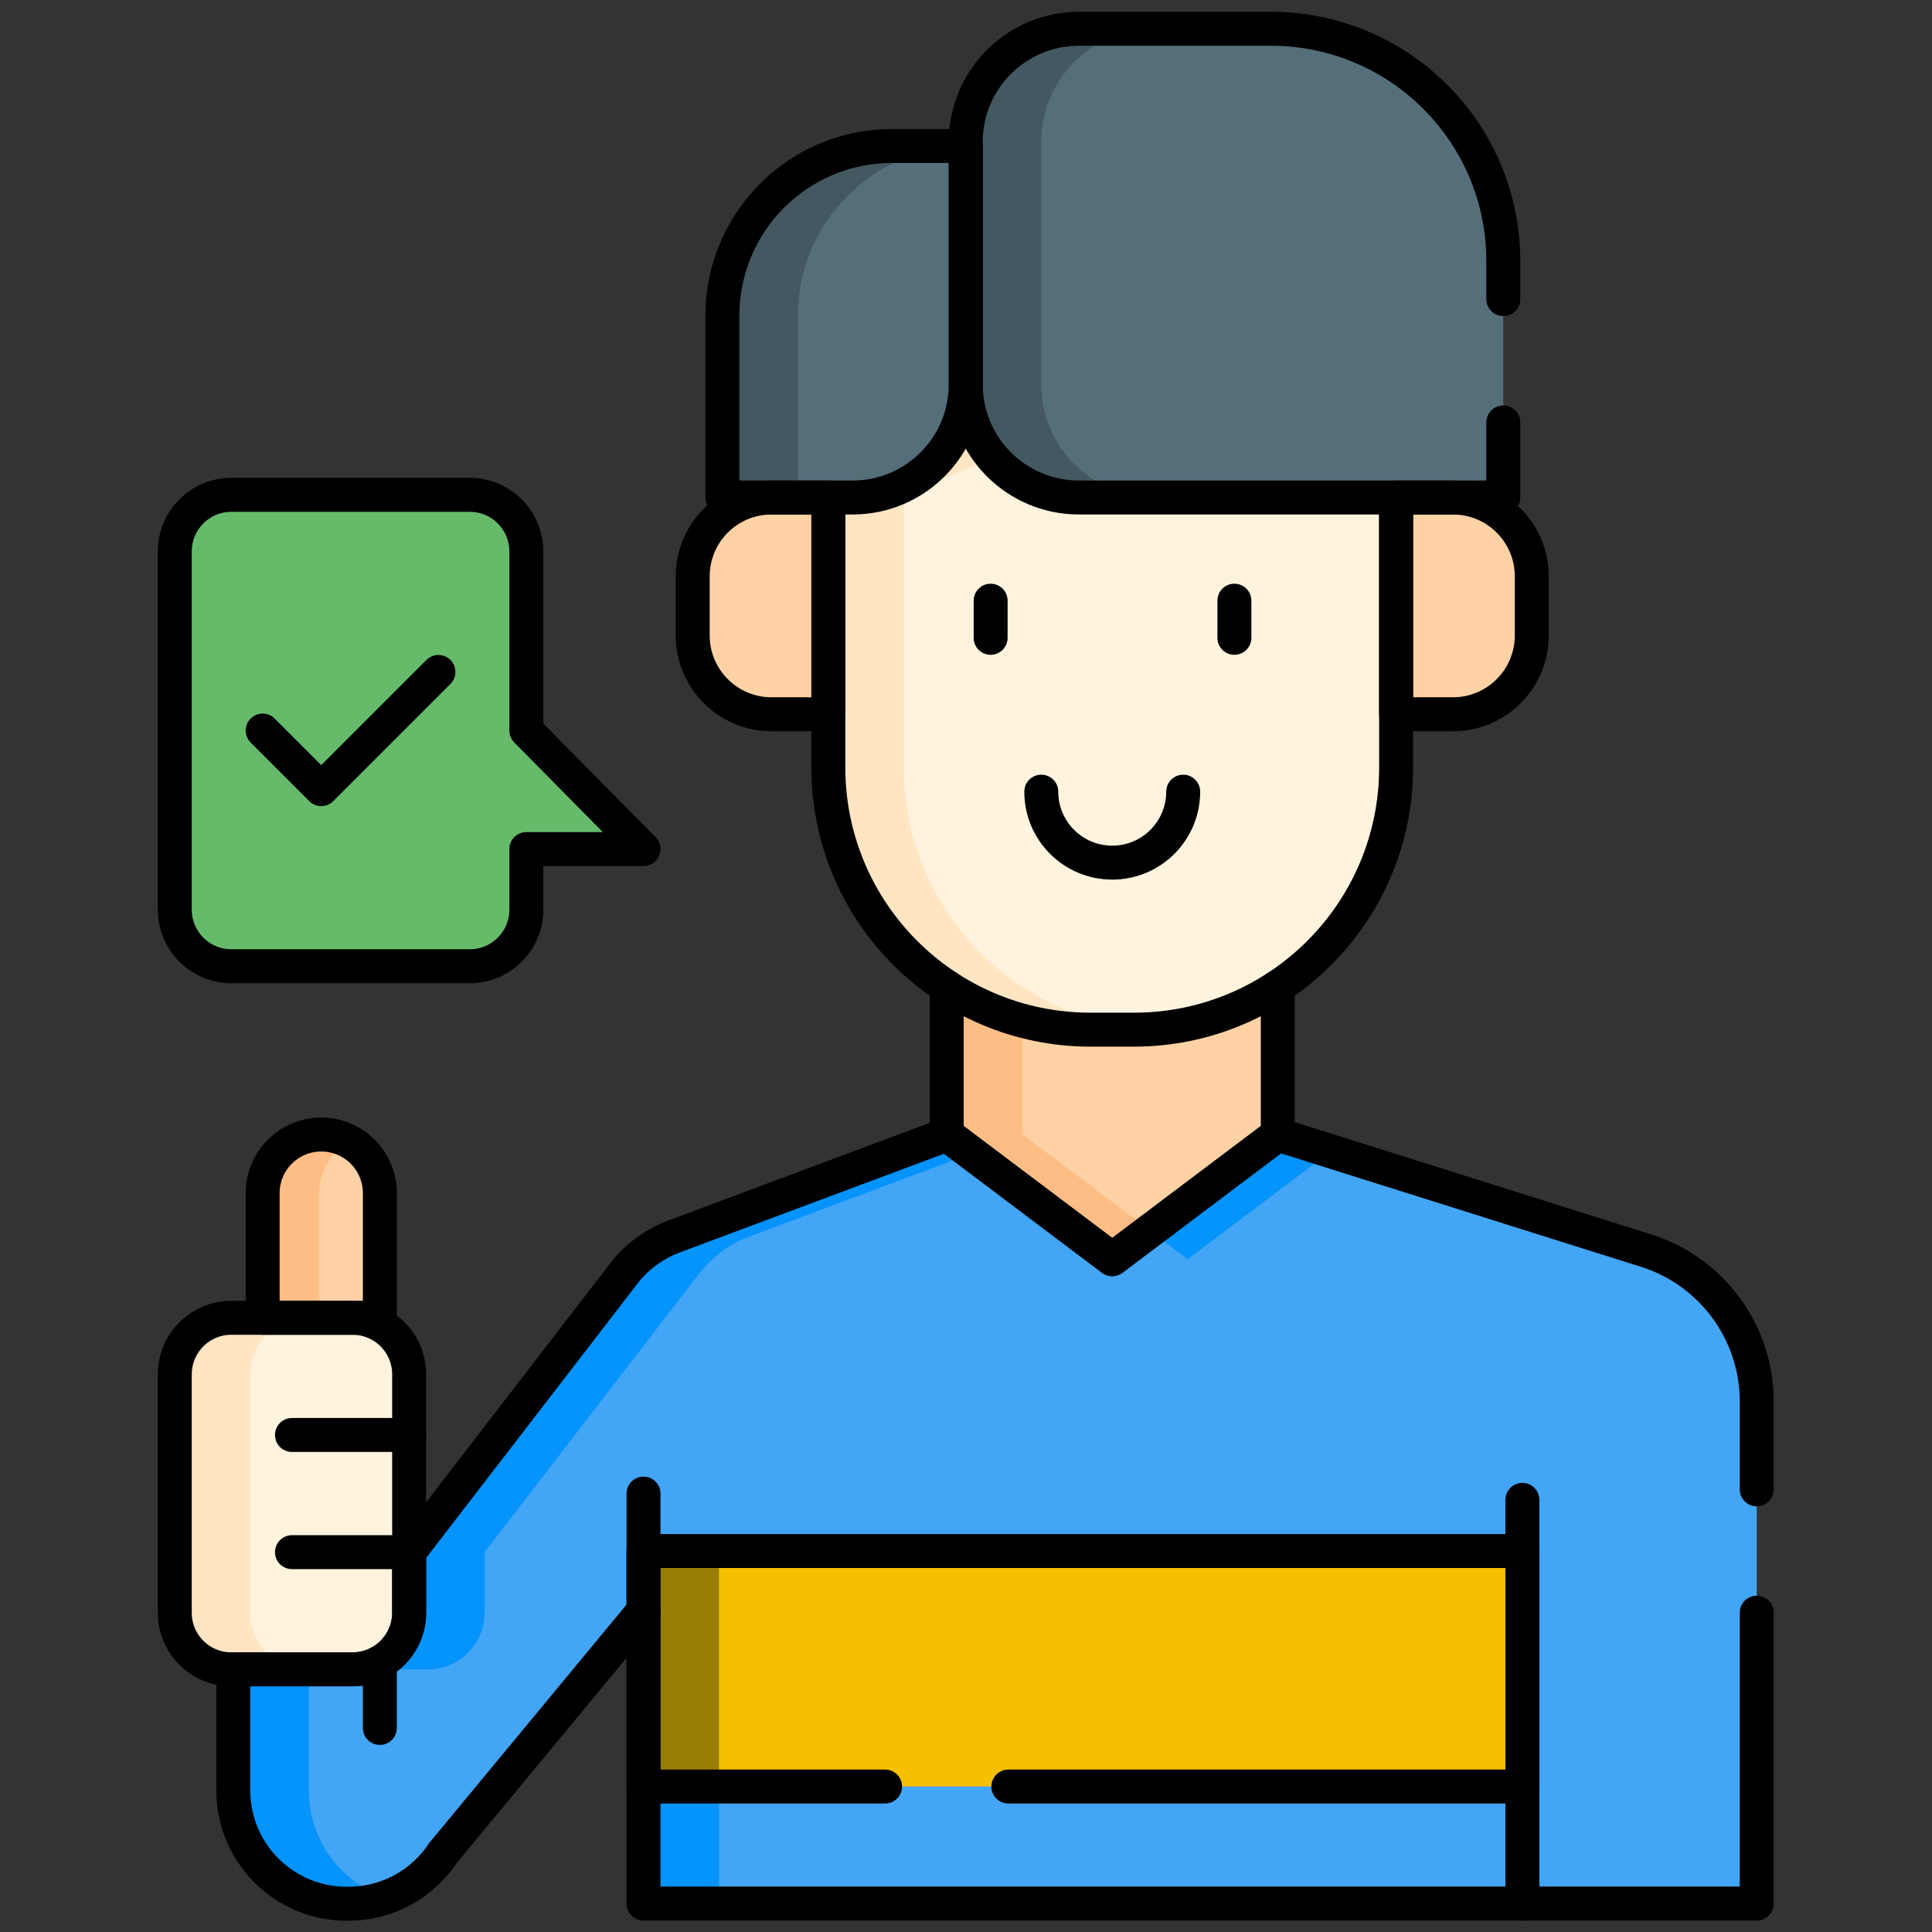
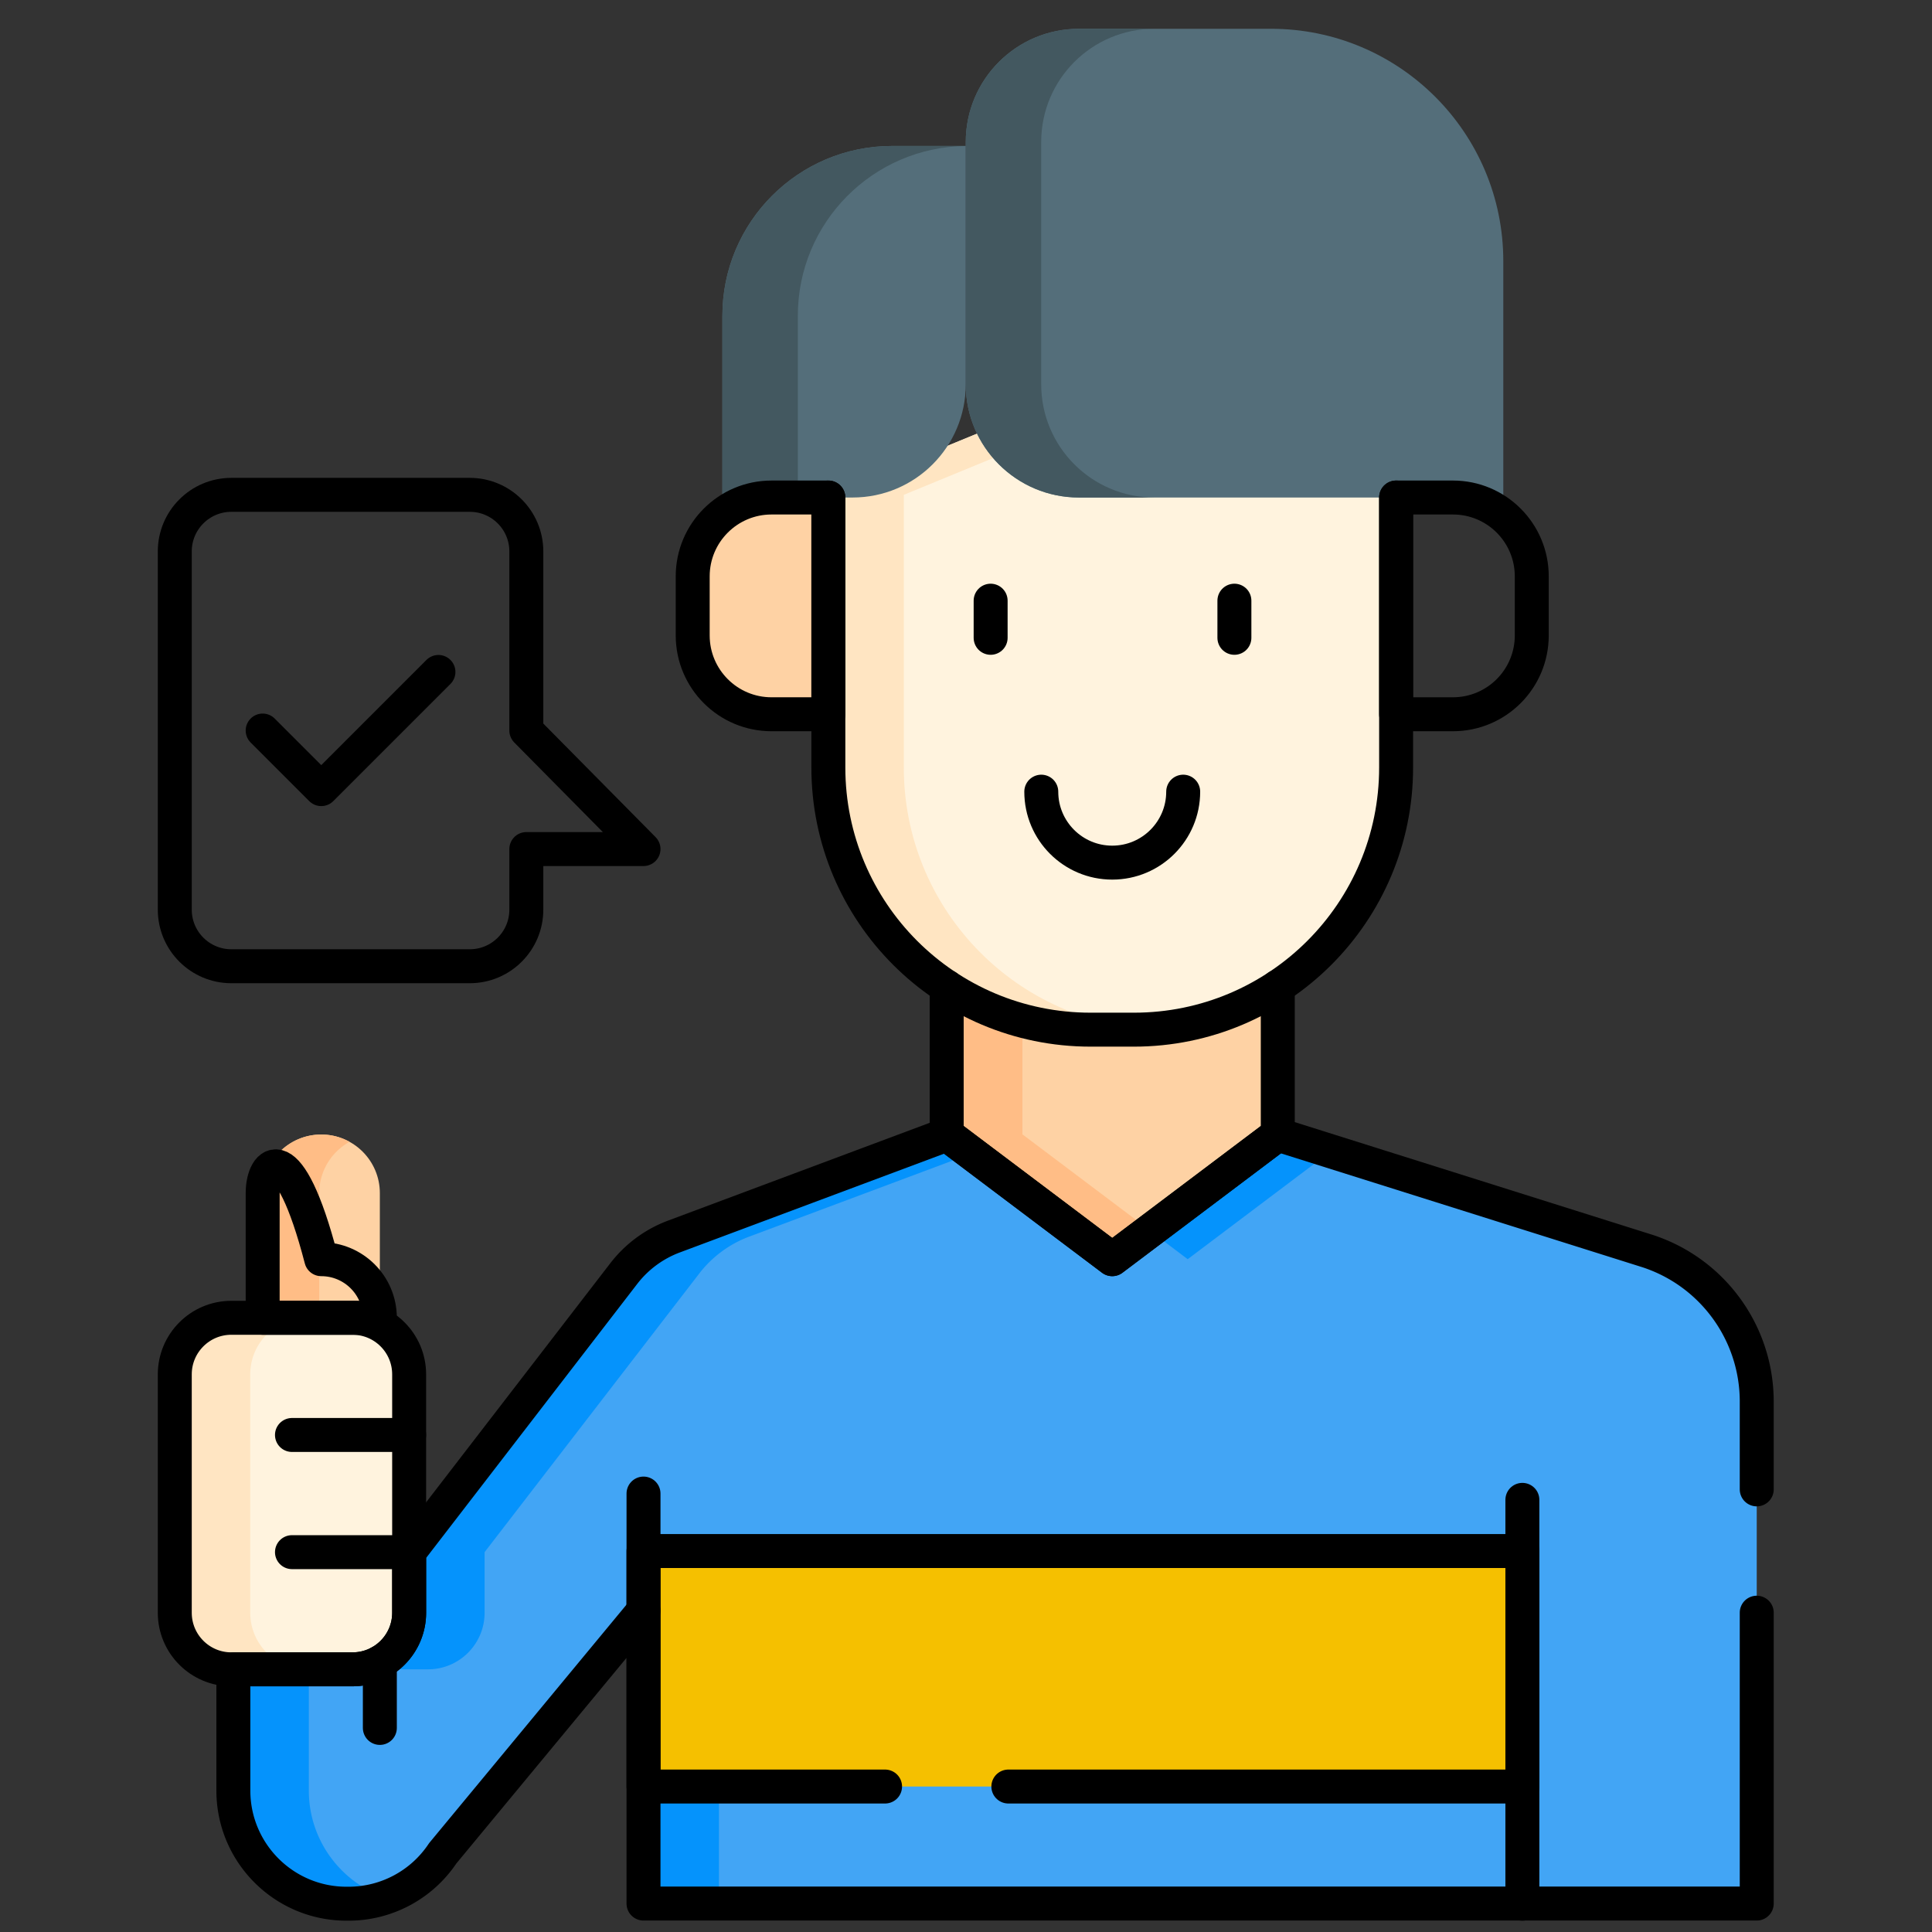
<svg xmlns="http://www.w3.org/2000/svg" version="1.1" width="512" height="512" x="0" y="0" viewBox="0 0 682.667 682.667" style="enable-background:new 0 0 512 512" xml:space="preserve" class="">
  <rect x="0" y="0" width="682.667" height="682.667" fill="#333333" stroke="none" />
  <g>
    <defs stroke-width="9" style="stroke-width: 9;">
      <clipPath id="a" clipPathUnits="userSpaceOnUse" stroke-width="9" style="stroke-width: 9;">
        <path d="M0 512h512V0H0Z" fill="#000000" opacity="1" data-original="#000000" class="" stroke-width="9" style="stroke-width: 9;" />
      </clipPath>
    </defs>
    <path d="M0 0v-39.2l-43.881-33.04-43.88 33.04V0Z" style="fill-opacity: 1; fill-rule: nonzero; stroke: none; stroke-width: 9;" transform="matrix(1.333 0 0 -1.333 451.612 348.548)" fill="#fed2a4" data-original="#fed2a4" class="" stroke-width="9" />
    <path d="M0 0v39.199h-20V0l43.88-33.04 10 7.529z" style="fill-opacity: 1; fill-rule: nonzero; stroke: none; stroke-width: 9;" transform="matrix(1.333 0 0 -1.333 361.264 400.815)" fill="#ffbd86" data-original="#ffbd86" stroke-width="9" class="" />
    <g clip-path="url(#a)" transform="matrix(1.333 0 0 -1.333 0 682.667)" stroke-width="9" style="stroke-width: 9;">
-       <path d="M0 0h-63.188c-8.284 0-15 6.716-15 15v94.958c0 8.285 6.716 15 15 15H0c8.284 0 15-6.715 15-15V62.479l31.062-31.417H15V15C15 6.716 8.284 0 0 0" style="fill-opacity: 1; fill-rule: nonzero; stroke: none; stroke-width: 9;" transform="translate(124.518 256)" fill="#66bb6a" data-original="#66bb6a" stroke-width="9" class="" />
      <path d="M0 0h31.062v33.044c0 8.577-6.954 15.531-15.531 15.531C6.953 48.575 0 41.621 0 33.044Z" style="fill-opacity: 1; fill-rule: nonzero; stroke: none; stroke-width: 9;" transform="translate(69.626 162.814)" fill="#fed2a4" data-original="#fed2a4" class="" stroke-width="9" />
      <path d="M0 0a15.461 15.461 0 0 1-7.5 1.934c-8.578 0-15.531-6.954-15.531-15.532v-33.044h15v33.044C-8.031-7.741-4.787-2.646 0 0" style="fill-opacity: 1; fill-rule: nonzero; stroke: none; stroke-width: 9;" transform="translate(92.657 209.455)" fill="#ffbd86" data-original="#ffbd86" stroke-width="9" class="" />
      <path d="M0 0c8.284 0 15 6.715 15 15v16.062l56.893 73.853a30.003 30.003 0 0 0 13.261 9.793l72.369 27.054 43.85-33.04 43.851 33.04 98.019-30.881c17.271-5.63 28.971-21.73 28.971-39.92v-133.05l-295.09.001v77.619L23.906-48.766A30.003 30.003 0 0 0-1.056-62.125h-.538c-16.568 0-30 13.432-30 30V-.001z" style="fill-opacity: 1; fill-rule: nonzero; stroke: none; stroke-width: 9;" transform="translate(93.455 69.627)" fill="#42a5f5" data-original="#42a5f5" class="" stroke-width="9" />
      <path d="m0 0 37.953 28.597-14.102 4.443L-10 7.534Z" style="fill-opacity: 1; fill-rule: nonzero; stroke: none; stroke-width: 9;" transform="translate(314.828 178.349)" fill="#0593fc" data-original="#0593fc" stroke-width="9" />
      <path d="M170.579 7.539h20v93.443h-20z" style="fill-opacity: 1; fill-rule: nonzero; stroke: none; stroke-width: 9;" fill="#0593fc" data-original="#0593fc" stroke-width="9" />
      <path d="M0 0v32.124l31.594.001c8.284 0 15 6.715 15 15v16.062l56.892 73.854a30.01 30.01 0 0 0 13.262 9.792l59.001 22.056-6.632 4.998-72.369-27.054a30.01 30.01 0 0 1-13.262-9.792L26.594 63.187V47.125c0-8.285-6.716-15-15-15L-20 32.124V0c0-16.568 13.432-30 30-30h.538c3.353 0 6.626.572 9.713 1.629C8.47-24.323 0-13.154 0 0" style="fill-opacity: 1; fill-rule: nonzero; stroke: none; stroke-width: 9;" transform="translate(81.861 37.502)" fill="#0593fc" data-original="#0593fc" stroke-width="9" />
      <path d="M403.547 38.564H170.579v62.418h232.968z" style="fill-opacity: 1; fill-rule: nonzero; stroke: none; stroke-width: 9;" fill="#f5c000" data-original="#ffca28" class="" opacity="1" stroke-width="9" />
-       <path d="M170.579 38.564h20v62.418h-20z" style="fill-opacity: 1; fill-rule: nonzero; stroke: none; stroke-width: 9;" fill="#987e03" data-original="#f9b916" class="" opacity="1" stroke-width="9" />
      <path d="M0 0h-15.061c-11.541 0-20.897-9.355-20.897-20.897v-15.659c0-11.541 9.356-20.897 20.897-20.897H0z" style="fill-opacity: 1; fill-rule: nonzero; stroke: none; stroke-width: 9;" transform="translate(219.578 380.248)" fill="#fed2a4" data-original="#fed2a4" class="" stroke-width="9" />
-       <path d="M0 0h15.062c11.541 0 20.897-9.355 20.897-20.897v-15.659c0-11.541-9.356-20.897-20.897-20.897H0z" style="fill-opacity: 1; fill-rule: nonzero; stroke: none; stroke-width: 9;" transform="translate(370.076 380.248)" fill="#fed2a4" data-original="#fed2a4" class="" stroke-width="9" />
      <path d="M0 0v-72.26c0-38.389 31.12-69.51 69.511-69.51H80.99c38.391 0 69.51 31.121 69.51 69.51V-.71L75.25 30.965Z" style="fill-opacity: 1; fill-rule: nonzero; stroke: none; stroke-width: 9;" transform="translate(219.578 380.958)" fill="#fff3de" data-original="#fff3de" class="" stroke-width="9" />
      <path d="M0 0v72.261l65.137 26.802-9.887 4.163L-20 72.261V0c0-38.39 31.12-69.51 69.511-69.51H60.99c1.432 0 2.85.058 4.26.143C28.846-67.165 0-36.958 0 0" style="fill-opacity: 1; fill-rule: nonzero; stroke: none; stroke-width: 9;" transform="translate(239.578 308.698)" fill="#ffe5c2" data-original="#ffe5c2" stroke-width="9" />
      <path d="M0 0h34.512c16.568 0 30 13.432 30 30v63.19H45c-24.853 0-45-20.147-45-45z" style="fill-opacity: 1; fill-rule: nonzero; stroke: none; stroke-width: 9;" transform="translate(191.488 380.248)" fill="#546e7a" data-original="#546e7a" stroke-width="9" />
      <path d="M0 0v.013h-19.511c-24.852 0-45-20.148-45-45v-48.191h20v48.191C-44.511-20.299-24.626-.264 0 0" style="fill-opacity: 1; fill-rule: nonzero; stroke: none; stroke-width: 9;" transform="translate(255.999 473.426)" fill="#435860" data-original="#435860" stroke-width="9" />
      <path d="M0 0c34.01 0 61.58-27.57 61.58-61.58v-62.67H-50.908c-16.57 0-30 13.432-30 30V-30c0 16.569 13.43 30 30 30z" style="fill-opacity: 1; fill-rule: nonzero; stroke: none; stroke-width: 9;" transform="translate(336.908 504.498)" fill="#546e7a" data-original="#546e7a" stroke-width="9" />
      <path d="M0 0v64.25c0 16.568 13.432 30 30 30H10c-16.568 0-30-13.432-30-30V0c0-16.568 13.432-30 30-30h20C13.432-30 0-16.568 0 0" style="fill-opacity: 1; fill-rule: nonzero; stroke: none; stroke-width: 9;" transform="translate(275.999 410.248)" fill="#435860" data-original="#435860" stroke-width="9" />
      <path d="M0 0v-39.2l43.88-33.04L87.761-39.2V0" style="stroke-width: 9; stroke-linecap: round; stroke-linejoin: round; stroke-miterlimit: 10; stroke-dasharray: none; stroke-opacity: 1;" transform="translate(250.948 250.589)" fill="none" stroke="#000000" stroke-width="9" stroke-linecap="round" stroke-linejoin="round" stroke-miterlimit="10" stroke-dasharray="none" stroke-opacity="" data-original="#000000" class="" />
      <path d="M0 0h-15.061c-11.541 0-20.897-9.355-20.897-20.897v-15.659c0-11.541 9.356-20.897 20.897-20.897H0z" style="stroke-width: 9; stroke-linecap: round; stroke-linejoin: round; stroke-miterlimit: 10; stroke-dasharray: none; stroke-opacity: 1;" transform="translate(219.578 380.248)" fill="none" stroke="#000000" stroke-width="9" stroke-linecap="round" stroke-linejoin="round" stroke-miterlimit="10" stroke-dasharray="none" stroke-opacity="" data-original="#000000" class="" />
      <path d="M0 0h15.062c11.541 0 20.897-9.355 20.897-20.897v-15.659c0-11.541-9.356-20.897-20.897-20.897H0z" style="stroke-width: 9; stroke-linecap: round; stroke-linejoin: round; stroke-miterlimit: 10; stroke-dasharray: none; stroke-opacity: 1;" transform="translate(370.076 380.248)" fill="none" stroke="#000000" stroke-width="9" stroke-linecap="round" stroke-linejoin="round" stroke-miterlimit="10" stroke-dasharray="none" stroke-opacity="" data-original="#000000" class="" />
      <path d="M0 0v-9.844" style="stroke-width: 9; stroke-linecap: round; stroke-linejoin: round; stroke-miterlimit: 10; stroke-dasharray: none; stroke-opacity: 1;" transform="translate(327.21 352.902)" fill="none" stroke="#000000" stroke-width="9" stroke-linecap="round" stroke-linejoin="round" stroke-miterlimit="10" stroke-dasharray="none" stroke-opacity="" data-original="#000000" class="" />
      <path d="M0 0v-9.844" style="stroke-width: 9; stroke-linecap: round; stroke-linejoin: round; stroke-miterlimit: 10; stroke-dasharray: none; stroke-opacity: 1;" transform="translate(262.594 352.902)" fill="none" stroke="#000000" stroke-width="9" stroke-linecap="round" stroke-linejoin="round" stroke-miterlimit="10" stroke-dasharray="none" stroke-opacity="" data-original="#000000" class="" />
      <path d="M0 0c0-10.388-8.421-18.81-18.81-18.81-10.387 0-18.808 8.422-18.808 18.81" style="stroke-width: 9; stroke-linecap: round; stroke-linejoin: round; stroke-miterlimit: 10; stroke-dasharray: none; stroke-opacity: 1;" transform="translate(313.638 302.276)" fill="none" stroke="#000000" stroke-width="9" stroke-linecap="round" stroke-linejoin="round" stroke-miterlimit="10" stroke-dasharray="none" stroke-opacity="" data-original="#000000" class="" />
-       <path d="M0 0v-19.9h-112.49c-16.57 0-30 13.429-30 30v64.25c0 16.57 13.43 30 30 30h50.91C-27.569 104.35 0 76.779 0 42.77V32.689" style="stroke-width: 9; stroke-linecap: round; stroke-linejoin: round; stroke-miterlimit: 10; stroke-dasharray: none; stroke-opacity: 1;" transform="translate(398.49 400.15)" fill="none" stroke="#000000" stroke-width="9" stroke-linecap="round" stroke-linejoin="round" stroke-miterlimit="10" stroke-dasharray="none" stroke-opacity="" data-original="#000000" class="" />
-       <path d="M0 0h34.512c16.568 0 30 13.432 30 30v63.19H45c-24.853 0-45-20.147-45-45z" style="stroke-width: 9; stroke-linecap: round; stroke-linejoin: round; stroke-miterlimit: 10; stroke-dasharray: none; stroke-opacity: 1;" transform="translate(191.488 380.248)" fill="none" stroke="#000000" stroke-width="9" stroke-linecap="round" stroke-linejoin="round" stroke-miterlimit="10" stroke-dasharray="none" stroke-opacity="" data-original="#000000" class="" />
      <path d="M0 0h32.125c8.284 0 15 6.716 15 15v63.188c0 8.284-6.716 15-15 15H0c-8.284 0-15-6.716-15-15V15C-15 6.716-8.284 0 0 0" style="fill-opacity: 1; fill-rule: nonzero; stroke: none; stroke-width: 9;" transform="translate(61.33 69.626)" fill="#fff3de" data-original="#fff3de" class="" stroke-width="9" />
      <path d="M0 0v63.188c0 8.284 6.716 15 15 15H-5c-8.284 0-15-6.716-15-15V0c0-8.284 6.716-15 15-15h20C6.716-15 0-8.284 0 0" style="fill-opacity: 1; fill-rule: nonzero; stroke: none; stroke-width: 9;" transform="translate(66.33 84.626)" fill="#ffe5c2" data-original="#ffe5c2" stroke-width="9" />
      <path d="M0 0v-77.1h-295.091V.521l-53.22-64.3a30.004 30.004 0 0 0-24.96-13.361h-.54c-16.57 0-30 13.43-30 30v32.13h31.601c8.279 0 15 6.71 15 15v16.061l56.89 73.849a30.046 30.046 0 0 0 13.259 9.8l72.371 27.05 43.849-33.04 43.851 33.04 98.019-30.88C-11.7 90.24 0 74.141 0 55.95V32.69" style="stroke-width: 9; stroke-linecap: round; stroke-linejoin: round; stroke-miterlimit: 10; stroke-dasharray: none; stroke-opacity: 1;" transform="translate(465.67 84.64)" fill="none" stroke="#000000" stroke-width="9" stroke-linecap="round" stroke-linejoin="round" stroke-miterlimit="10" stroke-dasharray="none" stroke-opacity="" data-original="#000000" class="" />
      <path d="M0 0v-107.05" style="stroke-width: 9; stroke-linecap: round; stroke-linejoin: round; stroke-miterlimit: 10; stroke-dasharray: none; stroke-opacity: 1;" transform="translate(403.547 114.552)" fill="none" stroke="#000000" stroke-width="9" stroke-linecap="round" stroke-linejoin="round" stroke-miterlimit="10" stroke-dasharray="none" stroke-opacity="" data-original="#000000" class="" />
      <path d="M0 0h32.125c8.284 0 15 6.716 15 15v63.188c0 8.284-6.716 15-15 15H0c-8.284 0-15-6.716-15-15V15C-15 6.716-8.284 0 0 0Z" style="stroke-width: 9; stroke-linecap: round; stroke-linejoin: round; stroke-miterlimit: 10; stroke-dasharray: none; stroke-opacity: 1;" transform="translate(61.33 69.626)" fill="none" stroke="#000000" stroke-width="9" stroke-linecap="round" stroke-linejoin="round" stroke-miterlimit="10" stroke-dasharray="none" stroke-opacity="" data-original="#000000" class="" />
      <path d="M0 0h-31.062" style="stroke-width: 9; stroke-linecap: round; stroke-linejoin: round; stroke-miterlimit: 10; stroke-dasharray: none; stroke-opacity: 1;" transform="translate(108.455 131.751)" fill="none" stroke="#000000" stroke-width="9" stroke-linecap="round" stroke-linejoin="round" stroke-miterlimit="10" stroke-dasharray="none" stroke-opacity="" data-original="#000000" class="" />
      <path d="M0 0h-31.062" style="stroke-width: 9; stroke-linecap: round; stroke-linejoin: round; stroke-miterlimit: 10; stroke-dasharray: none; stroke-opacity: 1;" transform="translate(108.455 100.689)" fill="none" stroke="#000000" stroke-width="9" stroke-linecap="round" stroke-linejoin="round" stroke-miterlimit="10" stroke-dasharray="none" stroke-opacity="" data-original="#000000" class="" />
      <path d="M0 0v-17.39" style="stroke-width: 9; stroke-linecap: round; stroke-linejoin: round; stroke-miterlimit: 10; stroke-dasharray: none; stroke-opacity: 1;" transform="translate(100.689 71.484)" fill="none" stroke="#000000" stroke-width="9" stroke-linecap="round" stroke-linejoin="round" stroke-miterlimit="10" stroke-dasharray="none" stroke-opacity="" data-original="#000000" class="" />
      <path d="M0 0v31.062" style="stroke-width: 9; stroke-linecap: round; stroke-linejoin: round; stroke-miterlimit: 10; stroke-dasharray: none; stroke-opacity: 1;" transform="translate(170.58 85.158)" fill="none" stroke="#000000" stroke-width="9" stroke-linecap="round" stroke-linejoin="round" stroke-miterlimit="10" stroke-dasharray="none" stroke-opacity="" data-original="#000000" class="" />
-       <path d="M0 0h31.062v33.044c0 8.577-6.954 15.531-15.531 15.531C6.953 48.575 0 41.621 0 33.044Z" style="stroke-width: 9; stroke-linecap: round; stroke-linejoin: round; stroke-miterlimit: 10; stroke-dasharray: none; stroke-opacity: 1;" transform="translate(69.626 162.814)" fill="none" stroke="#000000" stroke-width="9" stroke-linecap="round" stroke-linejoin="round" stroke-miterlimit="10" stroke-dasharray="none" stroke-opacity="" data-original="#000000" class="" />
+       <path d="M0 0h31.062c0 8.577-6.954 15.531-15.531 15.531C6.953 48.575 0 41.621 0 33.044Z" style="stroke-width: 9; stroke-linecap: round; stroke-linejoin: round; stroke-miterlimit: 10; stroke-dasharray: none; stroke-opacity: 1;" transform="translate(69.626 162.814)" fill="none" stroke="#000000" stroke-width="9" stroke-linecap="round" stroke-linejoin="round" stroke-miterlimit="10" stroke-dasharray="none" stroke-opacity="" data-original="#000000" class="" />
      <path d="M0 0h136.261v62.421H-96.71V0h64.03" style="stroke-width: 9; stroke-linecap: round; stroke-linejoin: round; stroke-miterlimit: 10; stroke-dasharray: none; stroke-opacity: 1;" transform="translate(267.29 38.56)" fill="none" stroke="#000000" stroke-width="9" stroke-linecap="round" stroke-linejoin="round" stroke-miterlimit="10" stroke-dasharray="none" stroke-opacity="" data-original="#000000" class="" />
      <path d="m0 0 15.531-15.531 31.063 31.062" style="stroke-width: 9; stroke-linecap: round; stroke-linejoin: round; stroke-miterlimit: 10; stroke-dasharray: none; stroke-opacity: 1;" transform="translate(69.627 318.48)" fill="none" stroke="#000000" stroke-width="9" stroke-linecap="round" stroke-linejoin="round" stroke-miterlimit="10" stroke-dasharray="none" stroke-opacity="" data-original="#000000" class="" />
      <path d="M0 0h-63.188c-8.284 0-15 6.716-15 15v94.958c0 8.285 6.716 15 15 15H0c8.284 0 15-6.715 15-15V62.479l31.062-31.417H15V15C15 6.716 8.284 0 0 0Z" style="stroke-width: 9; stroke-linecap: round; stroke-linejoin: round; stroke-miterlimit: 10; stroke-dasharray: none; stroke-opacity: 1;" transform="translate(124.518 256)" fill="none" stroke="#000000" stroke-width="9" stroke-linecap="round" stroke-linejoin="round" stroke-miterlimit="10" stroke-dasharray="none" stroke-opacity="" data-original="#000000" class="" />
      <path d="M0 0v-71.55c0-38.389 31.12-69.51 69.511-69.51H80.99c38.391 0 69.51 31.121 69.51 69.51V0" style="stroke-width: 9; stroke-linecap: round; stroke-linejoin: round; stroke-miterlimit: 10; stroke-dasharray: none; stroke-opacity: 1;" transform="translate(219.578 380.248)" fill="none" stroke="#000000" stroke-width="9" stroke-linecap="round" stroke-linejoin="round" stroke-miterlimit="10" stroke-dasharray="none" stroke-opacity="" data-original="#000000" class="" />
    </g>
  </g>
</svg>